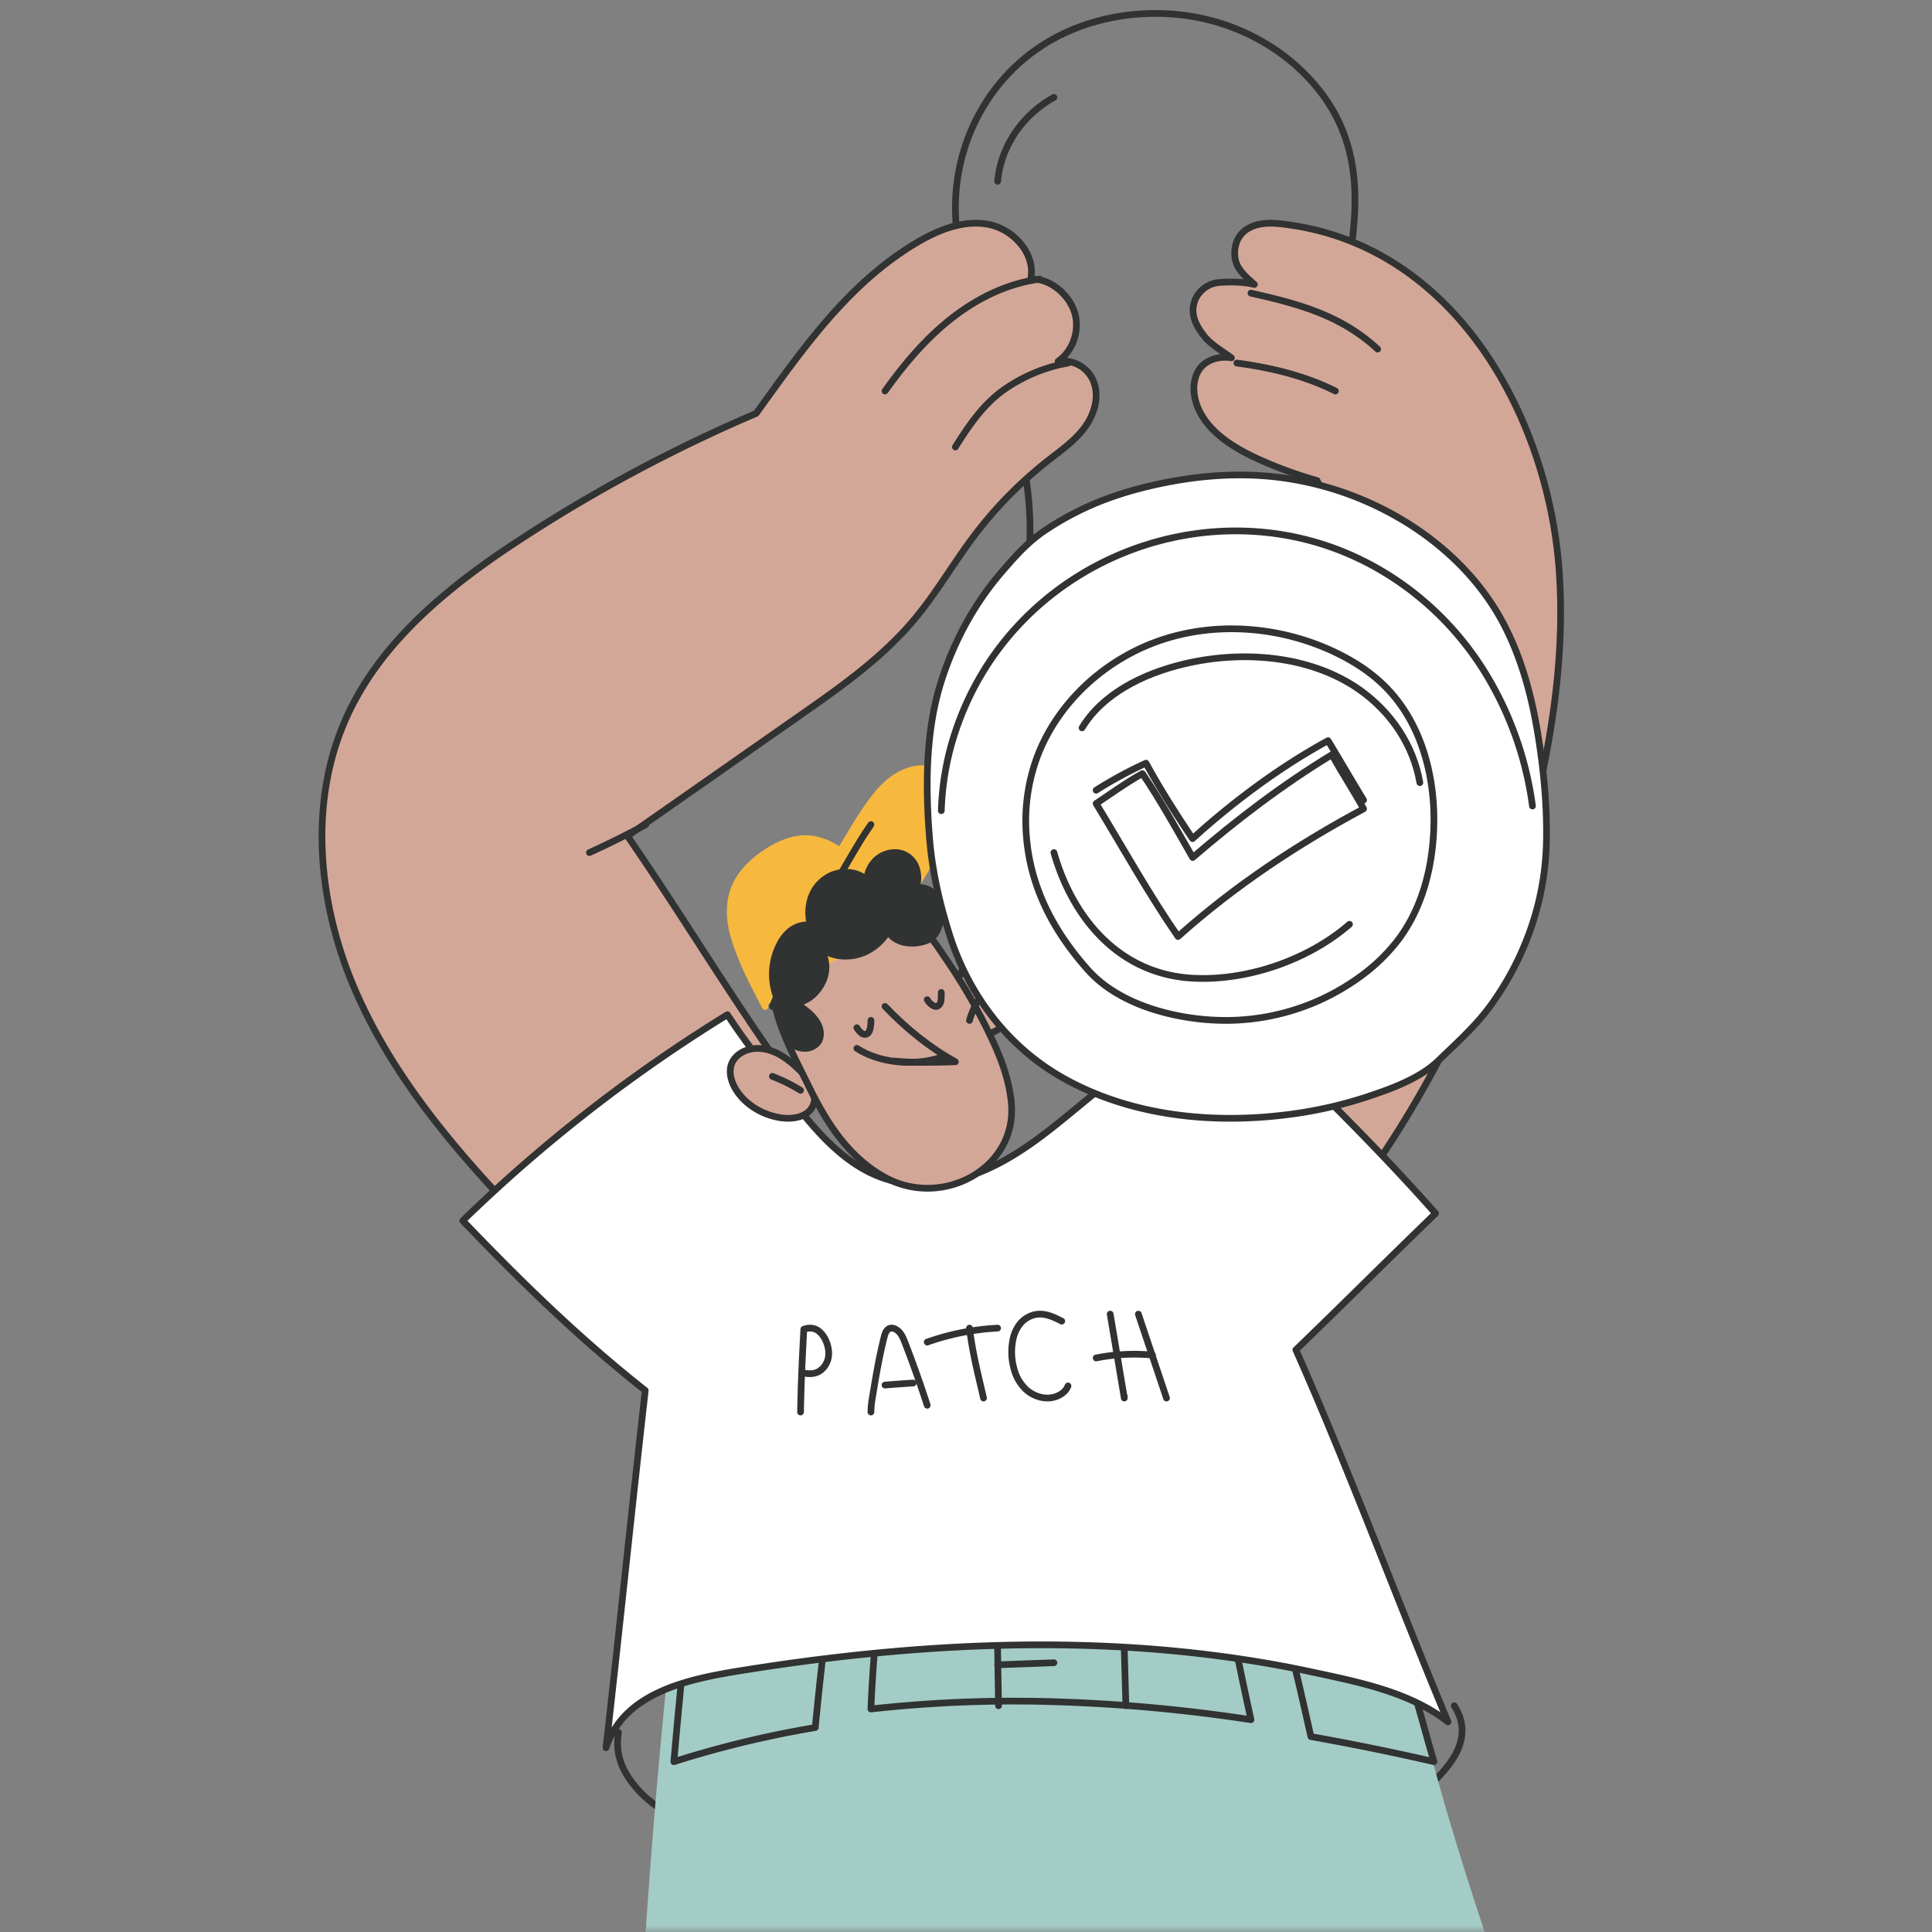
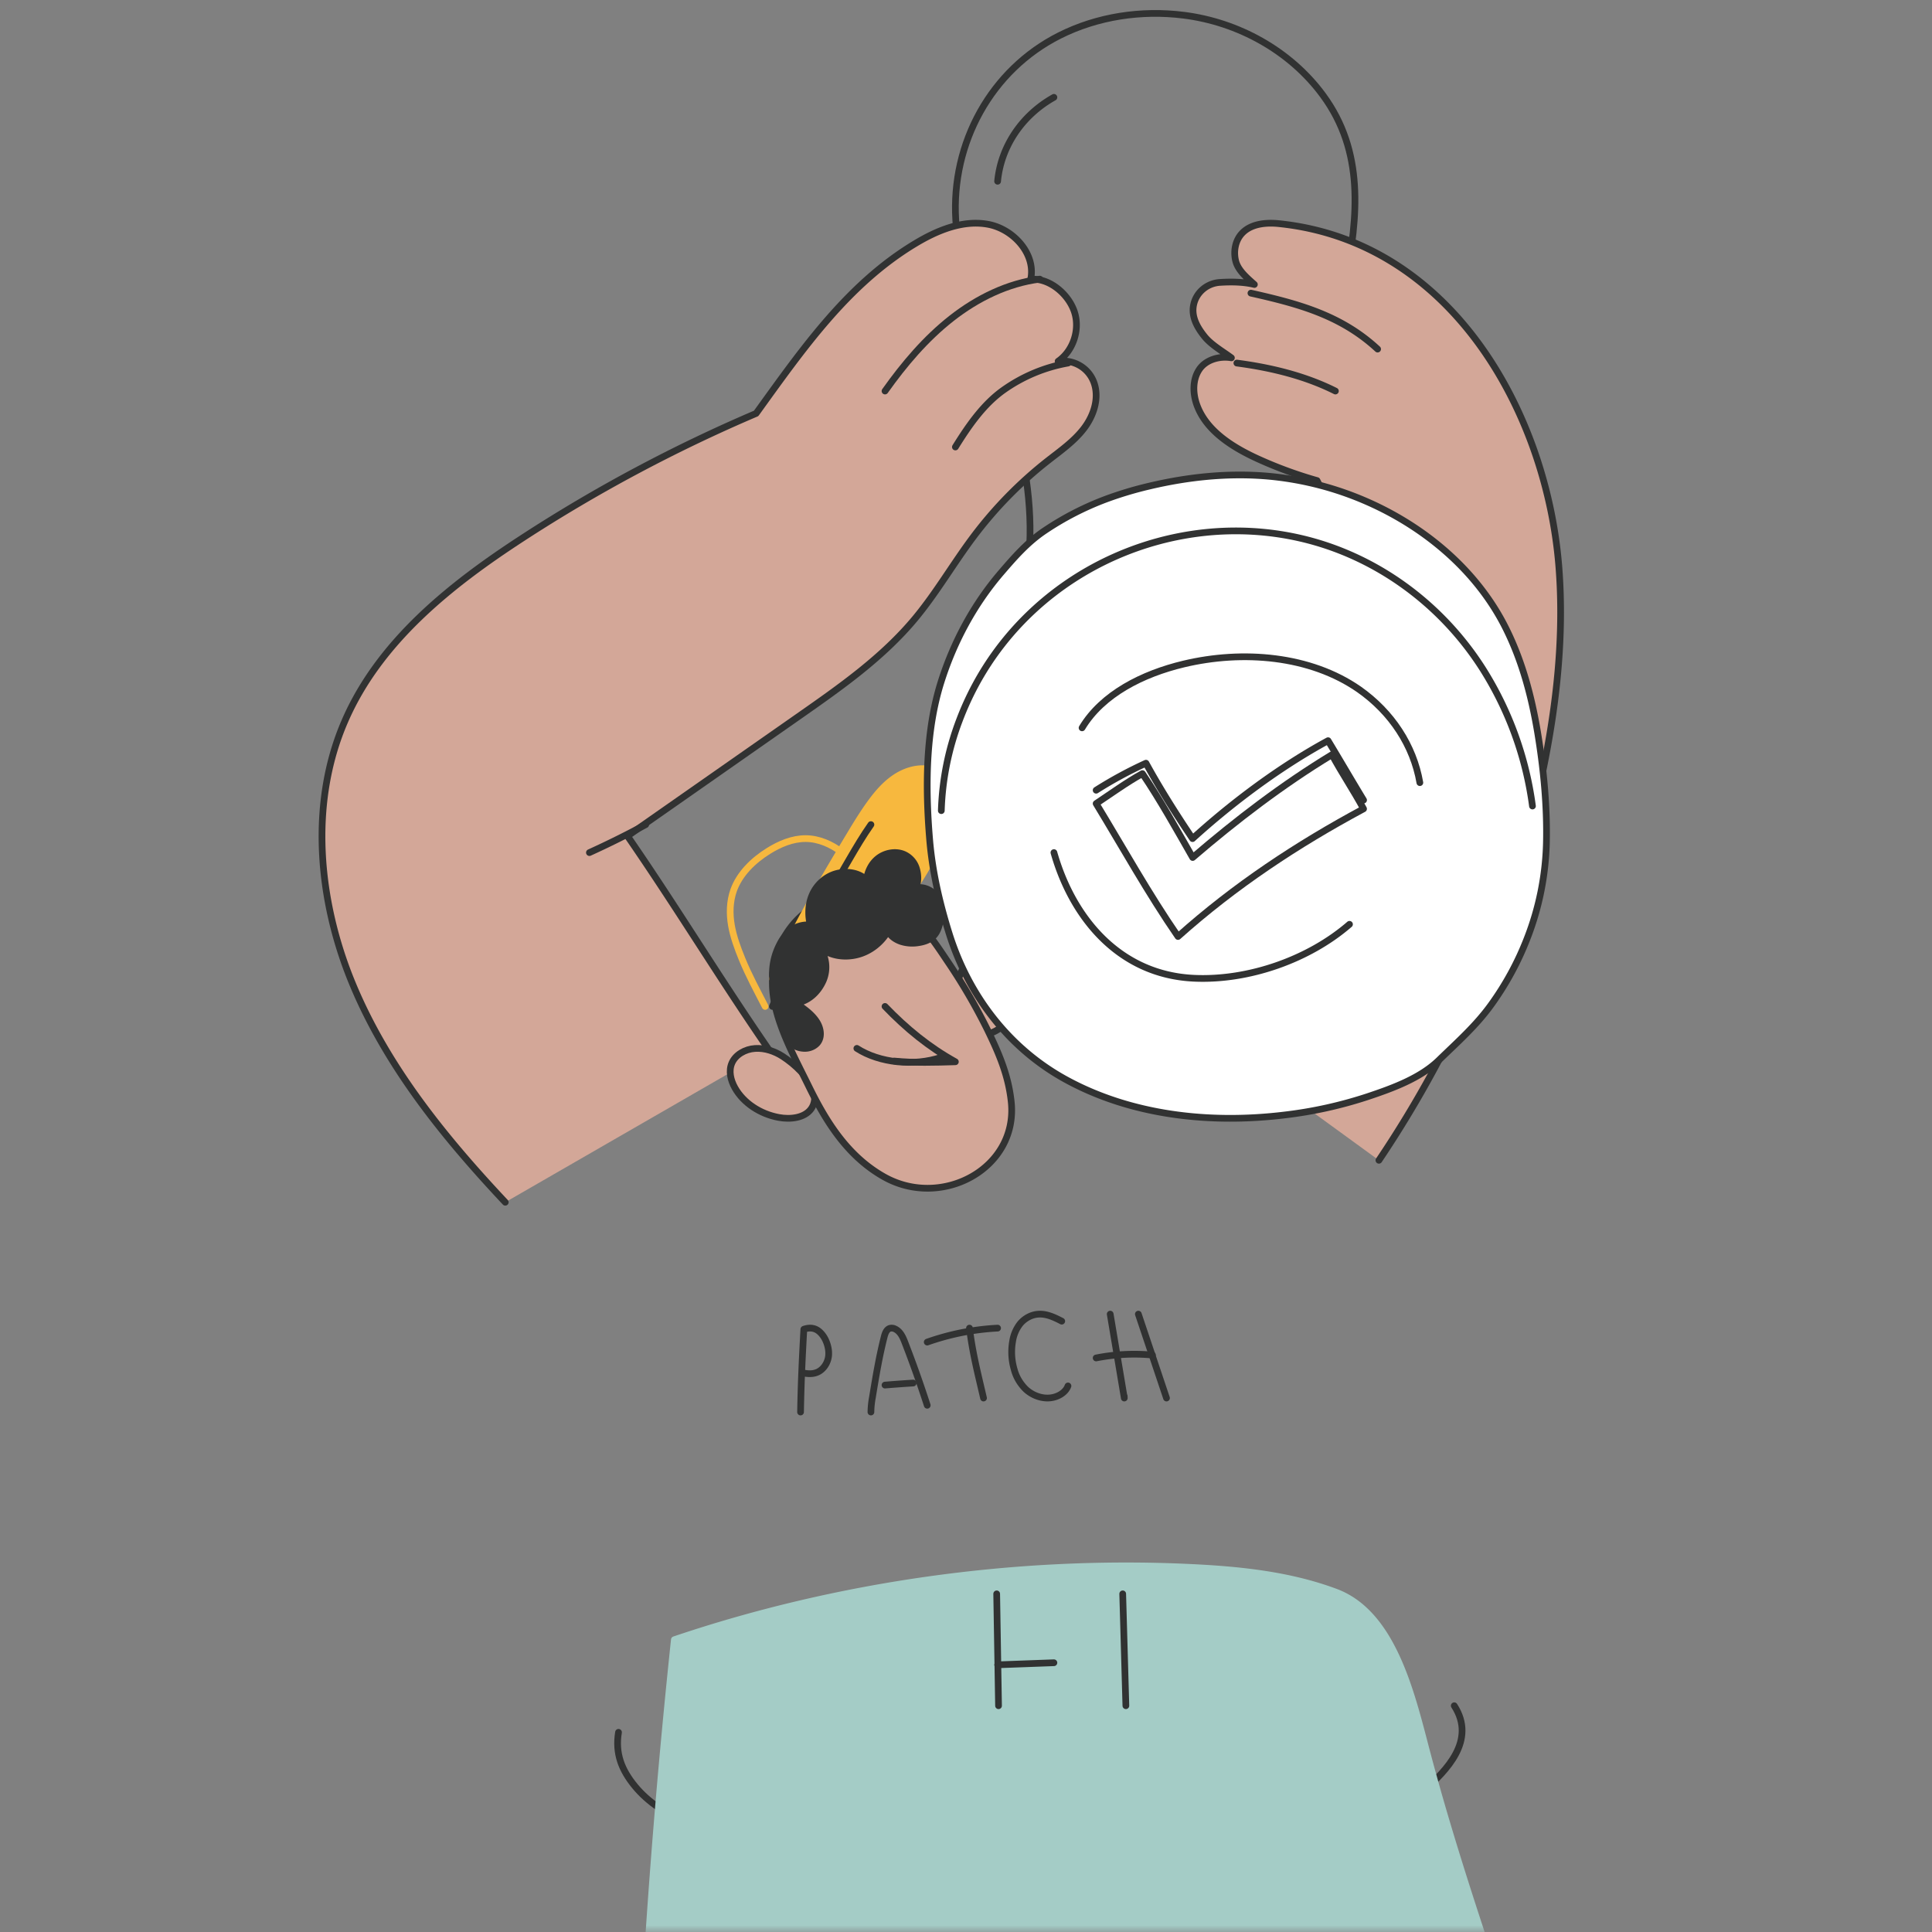
<svg xmlns="http://www.w3.org/2000/svg" width="144" height="144" viewBox="0 0 144 144" fill="none">
  <rect x="0" y="0" width="144" height="144" fill="#808080" stroke="none" />
  <mask id="a" mask-type="alpha" maskUnits="userSpaceOnUse" x="0" y="0" width="144" height="144">
    <path fill="#fff" d="M0 0h144v144H0z" />
  </mask>
  <g mask="url(#a)">
    <path d="M46.1 129.116c-.256 1.571.218 2.793 1.224 4.017s2.382 2.081 3.818 2.728c2.417 1.09 5.04 1.634 7.638 2.153 8.517 1.704 17.19 3.248 25.837 2.463 5.53-.503 10.648-2.345 15.855-4.174 2.021-.71 4.098-1.452 5.704-2.886 1.605-1.433 3.886-3.693 2.215-6.282" stroke="#313232" stroke-width=".5" stroke-linecap="round" stroke-linejoin="round" />
    <path d="M79.312 150.837c4.528 8.796 7.262 18.373 10.521 27.702q15.34-.539 30.683-1.385c-3.382-15.517-10.244-31.533-14.264-46.907-1.107-4.237-2.513-10.014-6.696-11.58-3.512-1.314-7.31-1.684-11.063-1.854-12.812-.578-26.112 1.306-38.23 5.402a574 574 0 0 0-3.183 57.031 962 962 0 0 0 30.104-.324z" fill="#A4CCC6" stroke="#A4CCC6" stroke-width=".5" stroke-linecap="round" stroke-linejoin="round" />
-     <path clip-rule="evenodd" d="M61.766 119.838c-3.643.449-7.223 1.19-10.672 2.361a560 560 0 0 0-.867 9.106 77 77 0 0 1 10.537-2.544q.43-4.47 1.002-8.923m35.944 9.598q4.607.819 9.168 1.869-.295-1.004-.574-2.005c-.796-2.868-1.737-6.435-3.621-8.952a1105 1105 0 0 0-7.345-.51c.937 3.189 1.641 6.376 2.371 9.598m-6.256-9.85a468 468 0 0 0-11.78-.637c-4.664-.183-9.403-.247-14.079.065a104 104 0 0 0-.68 8.364 97 97 0 0 1 12.693-.566c5.237.114 10.46.571 15.632 1.366a456 456 0 0 1-1.787-8.592" stroke="#313232" stroke-width=".5" stroke-linecap="round" stroke-linejoin="round" />
    <path d="m74.425 127.135-.138-8.339m9.629 8.339-.236-8.339m-9.324 5.289 4.196-.154m-1.804-83.318c.182-3.7-.589-7.439-1.647-10.986-1.318-4.414-3.58-8.622-3.864-13.224-.354-5.734 2.632-11.19 7.738-13.757 2.834-1.426 6.1-1.908 9.243-1.514 4.055.507 7.934 2.63 10.385 5.962 3.098 4.212 2.619 9.018 1.682 13.904-.19 1.006-.387 2.015-.53 3.027-.626 4.453-.201 9.158 1.877 13.136" stroke="#313232" stroke-width=".5" stroke-linecap="round" stroke-linejoin="round" />
    <path d="M102.776 86.48a81.7 81.7 0 0 0 12.23-29.047c1.023-4.969 1.577-10.058 1.189-15.112-.882-11.444-7.934-24.338-20.904-25.655-.971-.096-2.063.021-2.72.725-.503.538-.645 1.34-.473 2.048.173.71.845 1.273 1.396 1.764-.783-.191-1.683-.21-2.538-.156-.986.05-1.81.75-1.995 1.693-.177.88.284 1.679.824 2.348.497.616 1.357 1.106 1.997 1.582-.876-.153-1.901.13-2.394.866-.493.737-.49 1.706-.215 2.542.664 1.989 2.656 3.245 4.604 4.132a31 31 0 0 0 4.388 1.608c1.763 3.36 2.212 7.582 1.883 11.343-.329 3.76-1.45 7.415-2.78 10.961A94 94 0 0 1 88.204 76.1l-.21-.372" fill="#D3A798" />
    <path d="M102.776 86.48a81.7 81.7 0 0 0 12.23-29.047c1.023-4.969 1.577-10.058 1.189-15.112-.882-11.444-7.934-24.338-20.904-25.655-.971-.096-2.063.021-2.72.725-.503.538-.645 1.34-.473 2.048.173.71.845 1.273 1.396 1.764-.783-.191-1.683-.21-2.538-.156-.986.05-1.81.75-1.995 1.693-.177.88.284 1.679.824 2.348.497.616 1.357 1.106 1.997 1.582-.876-.153-1.901.13-2.394.866-.493.737-.49 1.706-.215 2.542.664 1.989 2.656 3.245 4.604 4.132a31 31 0 0 0 4.388 1.608c1.763 3.36 2.212 7.582 1.883 11.343-.329 3.76-1.45 7.415-2.78 10.961A94 94 0 0 1 88.204 76.1l-.21-.372" stroke="#313232" stroke-width=".5" stroke-linecap="round" stroke-linejoin="round" />
    <path d="M37.66 89.608c-4.55-4.844-8.831-10.117-11.39-16.297-2.558-6.18-3.232-13.422-.57-19.558 2.572-5.938 7.865-10.152 13.234-13.644a114 114 0 0 1 17.422-9.294c3.477-4.814 6.815-9.627 11.866-12.665 1.644-.99 3.546-1.774 5.42-1.432 1.873.342 3.58 2.197 3.18 4.099 1.372-.111 2.79 1.066 3.246 2.39s-.063 2.93-1.202 3.719c1.262-.156 2.368.574 2.714 1.716.345 1.142-.095 2.402-.826 3.338-.732.936-1.712 1.62-2.642 2.35a30.4 30.4 0 0 0-5.568 5.689c-1.497 1.997-2.757 4.18-4.35 6.095-2.422 2.907-5.546 5.099-8.631 7.256L46.77 62.316c3.703 5.367 6.857 10.59 10.561 15.957" fill="#D3A798" />
    <path d="M37.66 89.608c-4.55-4.844-8.831-10.117-11.39-16.297-2.558-6.18-3.232-13.422-.57-19.558 2.572-5.938 7.865-10.152 13.234-13.644a114 114 0 0 1 17.422-9.294c3.477-4.814 6.815-9.627 11.866-12.665 1.644-.99 3.546-1.774 5.42-1.432 1.873.342 3.58 2.197 3.18 4.099 1.372-.111 2.79 1.066 3.246 2.39s-.063 2.93-1.202 3.719c1.262-.156 2.368.574 2.714 1.716.345 1.142-.095 2.402-.826 3.338-.732.936-1.712 1.62-2.642 2.35a30.4 30.4 0 0 0-5.568 5.689c-1.497 1.997-2.757 4.18-4.35 6.095-2.422 2.907-5.546 5.099-8.631 7.256L46.77 62.316c3.703 5.367 6.857 10.59 10.561 15.957" stroke="#313232" stroke-width=".5" stroke-linecap="round" stroke-linejoin="round" />
    <path d="M65.963 29.146c1.428-2.01 3.035-3.908 4.958-5.416s4.183-2.617 6.582-2.924" fill="#D3A798" />
    <path d="M65.963 29.146c1.428-2.01 3.035-3.908 4.958-5.416s4.183-2.617 6.582-2.924" stroke="#313232" stroke-width=".5" stroke-linecap="round" stroke-linejoin="round" />
    <path d="M71.209 33.316c.989-1.59 2.084-3.172 3.565-4.23a11.9 11.9 0 0 1 4.828-2.025" fill="#D3A798" />
    <path d="M71.209 33.316c.989-1.59 2.084-3.172 3.565-4.23a11.9 11.9 0 0 1 4.828-2.025" stroke="#313232" stroke-width=".5" stroke-linecap="round" stroke-linejoin="round" />
    <path d="M48.128 61.462a68 68 0 0 1-4.196 2.085Z" fill="#D3A798" />
    <path d="M48.128 61.462a68 68 0 0 1-4.196 2.085" stroke="#313232" stroke-width=".5" stroke-linecap="round" stroke-linejoin="round" />
-     <path d="M48.092 103.638c-1.007 8.883-1.916 17.742-2.922 26.625 1.396-4.329 6.638-5.204 10.577-5.827 12.91-2.041 26.305-2.685 39.223-.369q1.38.246 2.75.541c3.478.75 7.368 1.499 10.206 3.733-3.631-8.666-7.513-19.146-11.339-27.731 3.492-3.369 6.922-6.8 10.413-10.169-5.204-5.868-10.625-11.05-16.313-16.47L80.351 82.5c-2.037 1.68-4.1 3.38-6.497 4.513s-5.202 1.66-7.743.885c-2.608-.797-4.614-2.835-6.311-4.934-1.984-2.451-3.856-4.703-5.583-7.335A114 114 0 0 0 34.49 90.984c4.357 4.546 8.647 8.738 13.602 12.654" fill="#fff" stroke="#313232" stroke-width=".5" stroke-linecap="round" stroke-linejoin="round" />
    <path d="M59.668 105.244c.04-2.26.122-3.914.245-6.169.364-.13.757-.129 1.087.12.332.253.583.67.703 1.168.053.209.073.43.059.65-.046.568-.384 1.034-.77 1.231s-.82.165-1.227.062m5.149 2.938q.009-.552.112-1.094c.251-1.524.502-3.051.888-4.55.067-.255.185-.556.462-.605a.56.56 0 0 1 .336.057c.395.186.581.608.731.996a87 87 0 0 1 1.667 4.693m0-4.709a18.7 18.7 0 0 1 5.245-1.042m8.393-1.043 1.05 6.255-.005-.145m1.053-6.11 2.098 6.255m-7.808-5.731c-.538-.277-1.12-.562-1.744-.52-.545.036-1.037.329-1.355.71a2.8 2.8 0 0 0-.562 1.309 4.6 4.6 0 0 0 .123 2.122c.142.538.436 1.038.856 1.454.434.402 1.053.677 1.69.654.638-.022 1.268-.376 1.457-.9" stroke="#313232" stroke-width=".5" stroke-linecap="round" stroke-linejoin="round" />
    <path d="M72.258 98.99c.235 1.879.618 3.355 1.049 5.212m-7.344-.966q1.048-.087 2.098-.153m13.639-1.869a14.6 14.6 0 0 1 4.195-.217" stroke="#313232" stroke-width=".5" stroke-linecap="round" stroke-linejoin="round" />
    <path d="M58.334 78.735c-.602-.386-1.327-.637-2.06-.588s-1.45.455-1.723 1.085c-.257.591-.094 1.274.222 1.842.644 1.15 1.903 1.962 3.272 2.215.872.161 1.922.042 2.415-.645.282-.39.322-.91.174-1.359-.312-.957-1.433-1.991-2.3-2.55m13.046-5.542c.24-.928.773-1.917 1.825-2.247.927-.29 2.033.064 2.634.733.6.669.736 1.576.517 2.393-.219.818-.758 1.55-1.392 2.192-.717.724-1.76 1.182-2.694.498-1.196-.877-1.196-2.363-.89-3.57" fill="#D3A798" stroke="#313232" stroke-width=".5" stroke-linecap="round" stroke-linejoin="round" />
    <path d="M57.724 74.761c-.559-2.723.4-5.676 3.019-7.248a6.17 6.17 0 0 1 5.135-.497c2.177.74 3.58 2.897 4.733 4.619a43 43 0 0 1 2.98 5.101c.834 1.713 1.564 3.373 1.779 5.377.534 4.96-5.163 8.04-9.487 5.597-2.775-1.566-4.368-4.223-5.614-6.77-.94-1.922-2.104-4.025-2.545-6.179" fill="#D3A798" stroke="#313232" stroke-width=".5" stroke-linecap="round" stroke-linejoin="round" />
    <path d="M65.963 75.013c1.579 1.645 3.28 3.038 5.245 4.126-1.505.045-3.057.092-4.555-.055" stroke="#313232" stroke-width=".5" stroke-linecap="round" stroke-linejoin="round" />
    <path d="M63.865 78.14c1.678 1.084 4.261 1.355 6.295.662" stroke="#313232" stroke-width=".5" stroke-linecap="round" stroke-linejoin="round" />
-     <path d="M57.03 75.014c-.596-1.16-1.227-2.32-1.718-3.524-.333-.816-.643-1.648-.795-2.514-.151-.867-.134-1.773.165-2.623.438-1.219 1.447-2.214 2.604-2.932.828-.517 1.78-.92 2.762-.917.983.003 1.929.428 2.69 1.01.763.58 1.356 1.321 1.95 2.044l2.325 2.856" fill="#F7B83E" />
    <path d="M57.03 75.014c-.596-1.16-1.227-2.32-1.718-3.524-.333-.816-.643-1.648-.795-2.514-.151-.867-.134-1.773.165-2.623.438-1.219 1.447-2.214 2.604-2.932.828-.517 1.78-.92 2.762-.917.983.003 1.929.428 2.69 1.01.763.58 1.356 1.321 1.95 2.044l2.325 2.856" stroke="#F7B83E" stroke-width=".5" stroke-linecap="round" stroke-linejoin="round" />
    <path d="M57.57 72.928c1.592-3.672 3.629-7.128 5.69-10.555.515-.86 1.035-1.719 1.625-2.53.514-.704 1.091-1.379 1.811-1.867.72-.489 1.602-.775 2.463-.658.86.117 1.677.704 1.945 1.535.28.872-.055 1.813-.424 2.65a31.4 31.4 0 0 1-2.8 5.046" fill="#F7B83E" />
    <path d="M57.57 72.928c1.592-3.672 3.629-7.128 5.69-10.555.515-.86 1.035-1.719 1.625-2.53.514-.704 1.091-1.379 1.811-1.867.72-.489 1.602-.775 2.463-.658.86.117 1.677.704 1.945 1.535.28.872-.055 1.813-.424 2.65a31.4 31.4 0 0 1-2.8 5.046" stroke="#F7B83E" stroke-width=".5" stroke-linecap="round" stroke-linejoin="round" />
    <path d="M57.57 75.013c1.598-3.803 3.643-7.383 5.711-10.932.519-.89 1.04-1.78 1.633-2.62" stroke="#313232" stroke-width=".5" stroke-linecap="round" stroke-linejoin="round" />
    <path d="M59.339 78.004c.183.08.38.126.582.135.376.02.74-.123.985-.387.384-.442.275-1.108-.038-1.598-.37-.577-.97-.991-1.553-1.386.964-.141 1.683-.857 2.048-1.697a2.53 2.53 0 0 0-.369-2.58c.705.716 1.826.918 2.84.682 1.013-.235 1.867-.929 2.357-1.786.168.377.558.647.97.786.418.133.865.163 1.3.088.389-.058.782-.185 1.062-.443.28-.257.405-.58.497-.916.176-.62.22-1.303-.078-1.88-.3-.578-1.021-.996-1.69-.832.216-.438.192-1.006.048-1.469a1.69 1.69 0 0 0-.976-1.06c-.614-.24-1.36-.086-1.871.311-.511.398-.795 1.006-.87 1.622-.559-.57-1.498-.698-2.288-.469-.789.23-1.427.831-1.745 1.546s-.341 1.52-.16 2.273a2.08 2.08 0 0 0-1.392.37 3 3 0 0 0-.869 1.047 4.8 4.8 0 0 0-.359 3.621 28 28 0 0 0 1.569 4.022" fill="#313232" stroke="#313232" stroke-width=".5" stroke-linecap="round" stroke-linejoin="round" />
-     <path d="M57.57 80.226c.73.282 1.433.63 2.099 1.042m12.589-5.212a6.3 6.3 0 0 1 1.049-2.085m-9.442 2.631q.164.266.386.43c.151.096.343.096.469-.055a.85.85 0 0 0 .145-.36c.038-.182.054-.372.048-.561m4.197-1.546c.111.182.254.328.417.425a.42.42 0 0 0 .3.074c.136-.037.246-.165.29-.338.045-.16.044-.532.04-.7" stroke="#313232" stroke-width=".5" stroke-linecap="round" stroke-linejoin="round" />
    <path d="M102.013 37.445c4.393 1.958 8.193 5.24 10.275 9.486 1.182 2.4 1.871 5.002 2.311 7.63.452 2.721.726 5.536.66 8.29a21 21 0 0 1-1.441 7.115 22 22 0 0 1-2.686 4.937c-1.131 1.564-2.5 2.768-3.874 4.104-1.396 1.36-3.468 2.112-5.321 2.731a31.5 31.5 0 0 1-6.194 1.367c-5.575.675-11.445.031-16.34-2.664-4.272-2.351-7.239-6.315-8.662-10.874-.727-2.325-1.255-4.653-1.45-6.986-.321-3.84-.315-8.064.847-11.744.937-2.97 2.44-5.781 4.485-8.162.995-1.158 1.968-2.27 3.248-3.128a22 22 0 0 1 4.555-2.344 27 27 0 0 1 3.248-.974c2.9-.687 5.906-1 8.878-.734 2.58.237 5.102.897 7.461 1.95" fill="#fff" stroke="#313232" stroke-width=".5" stroke-linecap="round" stroke-linejoin="round" />
    <path d="M70.16 60.42a20.7 20.7 0 0 1 1.355-6.748q.512-1.352 1.194-2.621c4.696-8.712 14.843-13.098 24.225-10.934 5.553 1.28 10.458 4.834 13.573 9.726a25.4 25.4 0 0 1 3.714 10.234M74.356 13.51c.25-2.591 1.81-4.915 4.196-6.255M92.19 27.061c2.54.335 5.076.948 7.343 2.085m-6.295-7.297c3.53.793 6.71 1.64 9.442 4.17" stroke="#313232" stroke-width=".5" stroke-linecap="round" stroke-linejoin="round" />
-     <path clip-rule="evenodd" d="M86.562 47.704c4.165-1.397 8.869-1.001 12.843.862 1.361.638 2.65 1.447 3.724 2.49 2.812 2.731 3.883 6.848 3.734 10.743-.111 2.912-.87 5.87-2.622 8.214a13.4 13.4 0 0 1-2.719 2.672 17.02 17.02 0 0 1-9.869 3.369c-3.578.055-8.106-1.005-10.559-3.757-2.509-2.816-4.249-6.04-4.581-9.833a13.8 13.8 0 0 1 .798-6.067c1.539-4.07 5.086-7.297 9.251-8.693" stroke="#313232" stroke-width=".5" stroke-linecap="round" stroke-linejoin="round" />
    <path clip-rule="evenodd" d="M101.632 60.286c-4.947 2.655-9.608 5.74-13.829 9.515-2.215-3.214-4.07-6.566-6.104-9.908 1.09-.724 2.306-1.606 3.45-2.233 1.34 1.98 2.555 4.174 3.747 6.253 3.258-2.8 6.73-5.45 10.379-7.663.744 1.373 1.612 2.662 2.357 4.036" stroke="#313232" stroke-width=".5" stroke-linecap="round" stroke-linejoin="round" />
    <path d="M81.7 58.898a31 31 0 0 1 3.714-2.013c1.04 1.897 2.26 3.825 3.472 5.62 2.984-2.712 6.545-5.369 10.1-7.298.89 1.468 1.754 2.959 2.646 4.427m-23.079 3.913c1.369 4.828 4.843 9.116 10.453 9.367 4.088.184 8.561-1.407 11.577-4.021" stroke="#313232" stroke-width=".5" stroke-linecap="round" stroke-linejoin="round" />
    <path d="M80.65 54.25c1.511-2.516 4.516-4.028 7.569-4.757 4.417-1.056 9.442-.635 13.07 1.886 2.436 1.708 4.06 4.196 4.539 6.955" stroke="#313232" stroke-width=".5" stroke-linecap="round" stroke-linejoin="round" />
  </g>
</svg>